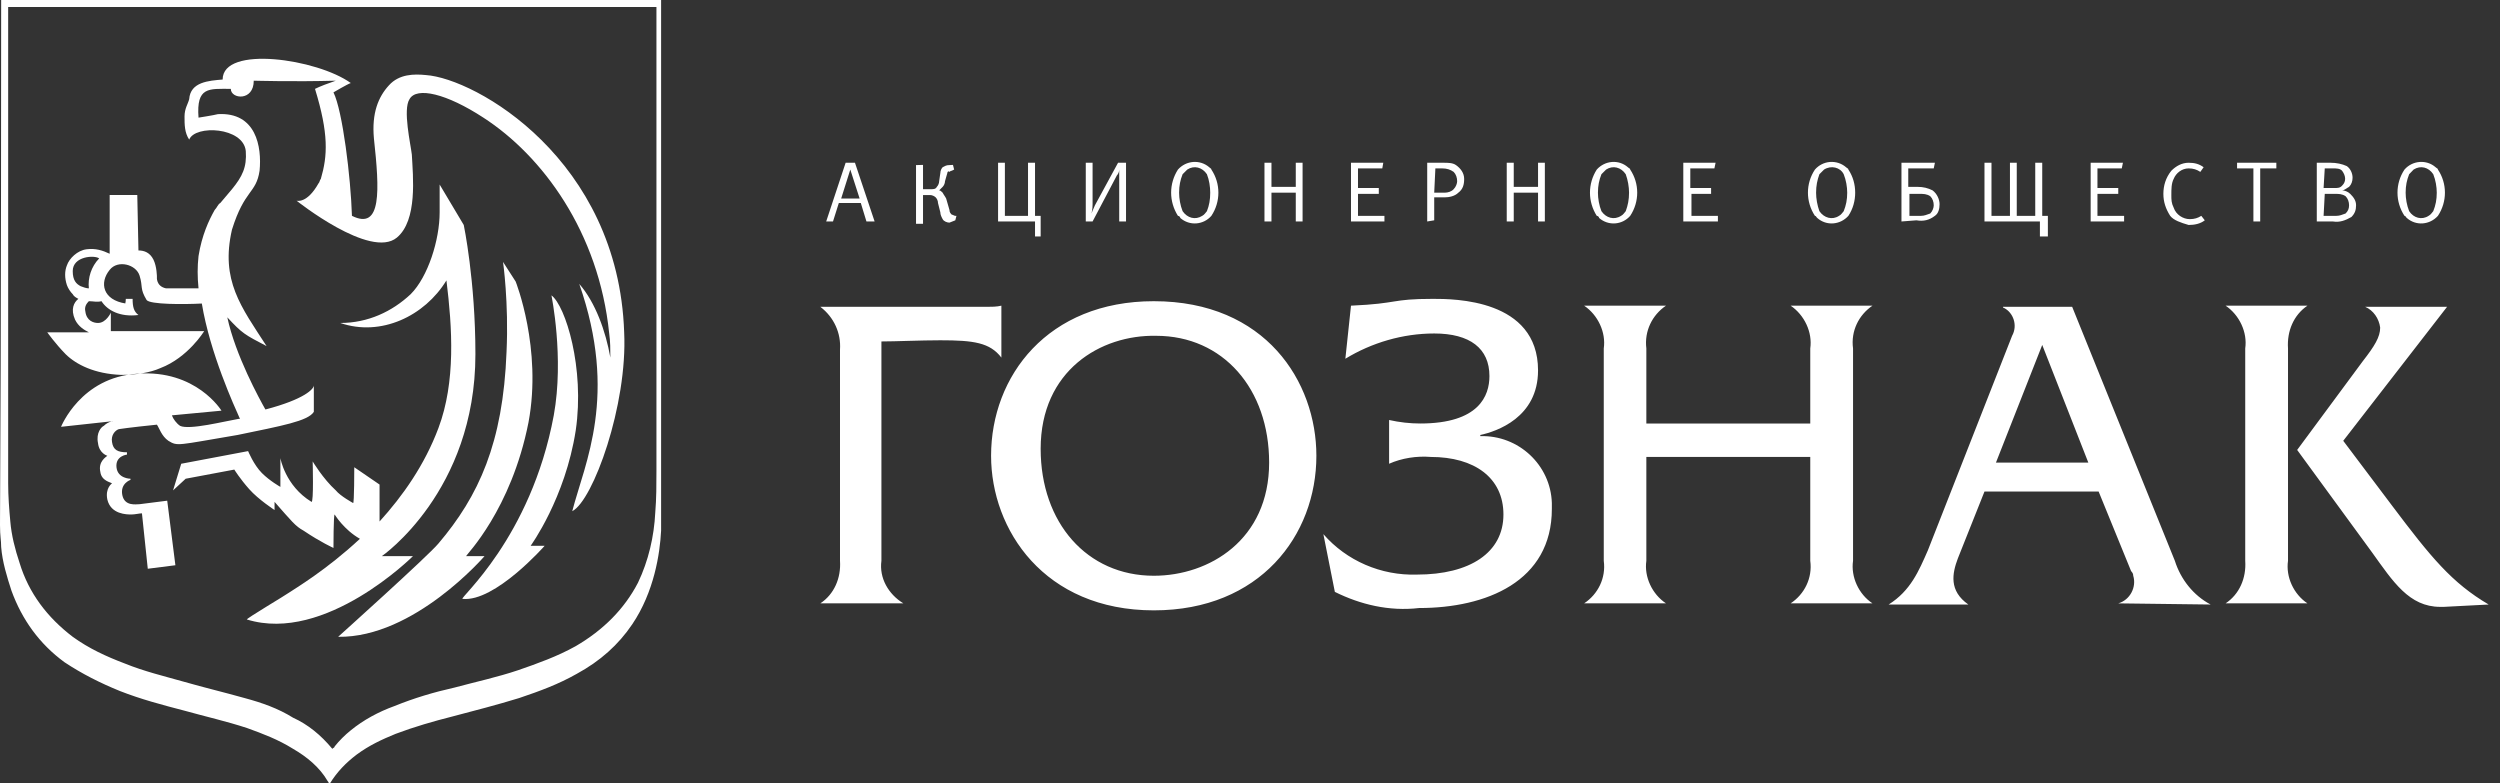
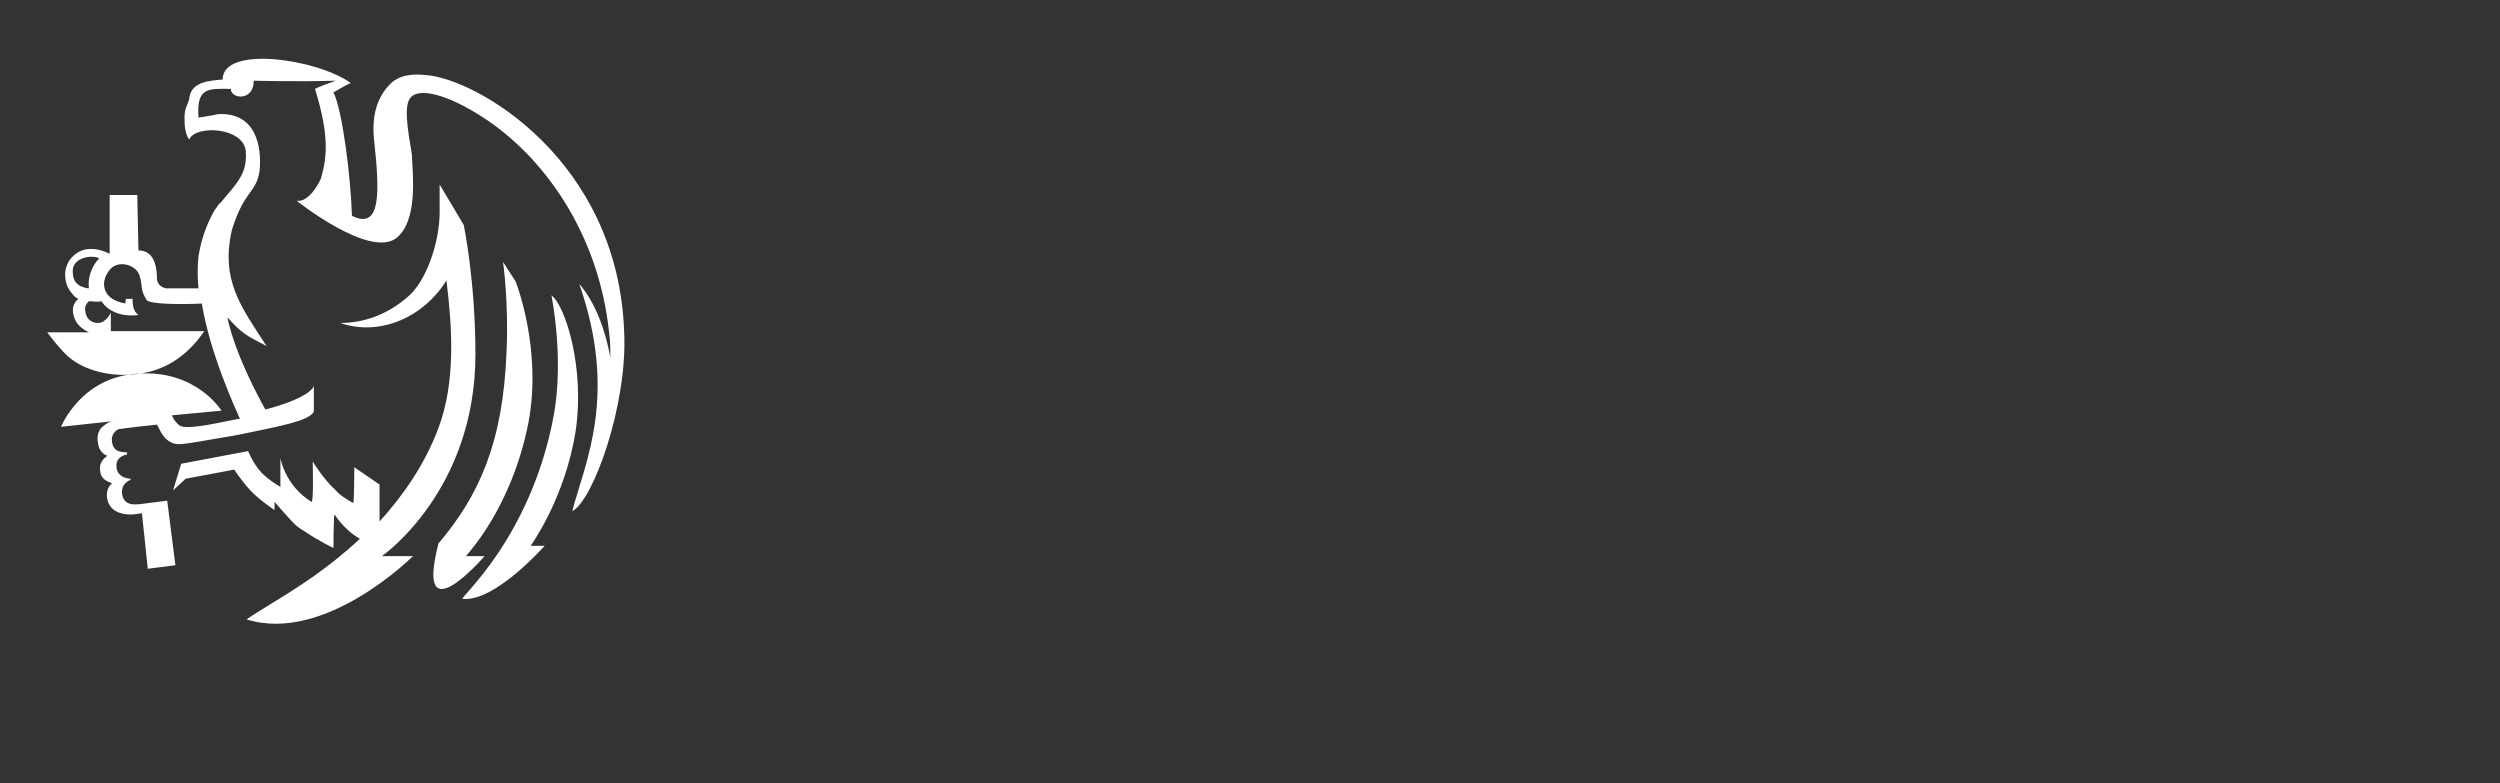
<svg xmlns="http://www.w3.org/2000/svg" width="217" height="68" viewBox="0 0 217 68" fill="none">
  <rect x="0" y="0" width="217" height="68" fill="#333333" stroke="none" />
-   <path fill-rule="evenodd" clip-rule="evenodd" d="M86.026 39.562C86.026 32.642 90.937 26.144 100.152 26.144C109.857 26.144 114.262 33.148 114.262 39.562C114.262 46.465 109.367 52.979 100.152 52.979C90.633 52.979 86.026 45.975 86.026 39.562ZM90.329 38.954C90.329 45.367 94.346 49.975 100.152 49.975C104.945 49.975 110.161 46.87 110.161 40.152C110.161 33.756 106.161 29.148 100.355 29.148C95.545 29.047 90.329 32.152 90.329 38.954ZM115.865 51.376L114.869 46.363C116.878 48.676 119.882 49.975 122.988 49.874C127.595 49.874 130.498 47.967 130.498 44.659C130.498 41.469 127.983 39.663 124.186 39.663C122.988 39.562 121.671 39.764 120.574 40.254V36.456C121.486 36.659 122.38 36.76 123.275 36.76C128.388 36.76 129.283 34.346 129.283 32.642C129.283 30.245 127.595 28.946 124.49 28.946C121.772 28.946 119.072 29.739 116.777 31.14L117.266 26.532C121.486 26.346 120.675 25.941 124.388 25.941C126.177 25.941 133.502 25.941 133.502 32.152C133.502 36.254 129.891 37.452 128.49 37.756V37.857C131.798 37.756 134.599 40.355 134.701 43.663V44.169C134.701 50.481 128.996 52.777 123.173 52.777C120.574 53.081 118.076 52.473 115.865 51.376ZM205.907 47.967L199.393 39.055L205.097 31.342C206.11 30.043 206.599 29.249 206.599 28.439C206.498 27.646 206.009 26.937 205.3 26.633H212.405L203.393 38.262L207.612 43.865C211.005 48.372 212.81 50.583 216.017 52.473L212.118 52.676H211.815C209.114 52.676 207.713 50.481 205.907 47.967ZM71.207 52.372C72.405 51.578 73.013 50.178 72.912 48.676V30.346C73.013 28.946 72.405 27.545 71.207 26.633H85.621C86.026 26.633 86.532 26.633 86.92 26.532V31.038C85.924 29.739 84.523 29.536 81.621 29.536C79.916 29.536 77.722 29.638 76.507 29.638V48.676C76.304 50.178 77.114 51.578 78.414 52.372H71.207ZM193.182 52.372C194.38 51.578 194.988 50.178 194.886 48.676V30.245C195.089 28.844 194.38 27.342 193.182 26.532H200.287C199.089 27.342 198.498 28.743 198.599 30.245V48.676C198.397 50.076 199.089 51.578 200.287 52.372H193.182ZM183.865 52.372C184.878 52.085 185.469 50.971 185.165 49.975C185.165 49.773 185.064 49.671 184.979 49.57L182.161 42.667H172.253L169.941 48.473C169.452 49.773 169.148 51.275 170.853 52.473H163.933C165.84 51.275 166.549 49.57 167.342 47.764L174.65 29.148C175.156 28.237 174.751 27.14 173.958 26.735C173.958 26.735 173.857 26.735 173.857 26.633H179.865L188.777 48.676C189.283 50.279 190.38 51.68 191.882 52.473L183.865 52.372ZM173.249 40.152H181.266L177.266 29.941L173.249 40.152ZM155.426 52.372C156.625 51.578 157.334 50.178 157.131 48.676V39.663H142.903V48.676C142.701 50.076 143.41 51.578 144.608 52.372H137.502C138.701 51.578 139.41 50.178 139.207 48.676V30.245C139.41 28.844 138.701 27.342 137.502 26.532H144.608C143.41 27.342 142.718 28.743 142.903 30.245V36.76H157.131V30.245C157.334 28.844 156.625 27.342 155.426 26.532H162.532C161.334 27.342 160.642 28.743 160.844 30.245V48.676C160.642 50.076 161.334 51.578 162.532 52.372H155.426ZM177.064 20.625V19.224H172.253V14.127H172.861V18.735H174.464V14.127H175.055V18.735H176.659V14.127H177.266V18.735H177.756V20.524H177.064V20.625ZM89.84 20.625V19.224H86.633V14.127H87.224V18.735H89.232V14.127H89.84V18.735H90.329V20.524H89.84V20.625ZM208.709 18.735C208.304 18.127 208.102 17.418 208.102 16.726C208.102 16.017 208.304 15.325 208.709 14.718C209.401 13.925 210.616 13.823 211.41 14.515C211.511 14.617 211.612 14.617 211.612 14.718C212.017 15.325 212.22 16.017 212.22 16.726C212.22 17.418 212.017 18.127 211.612 18.735C210.903 19.528 209.705 19.629 208.912 18.92C208.81 18.836 208.81 18.735 208.709 18.735ZM209.114 15.123C208.912 15.629 208.81 16.119 208.81 16.726C208.81 17.233 208.912 17.823 209.114 18.33C209.502 18.92 210.211 19.123 210.802 18.735C211.005 18.633 211.106 18.431 211.207 18.33C211.41 17.823 211.511 17.334 211.511 16.726C211.511 16.22 211.41 15.629 211.207 15.123C210.802 14.515 210.11 14.33 209.502 14.718L209.114 15.123ZM188.372 18.735C187.983 18.127 187.781 17.519 187.781 16.828C187.781 16.119 187.983 15.427 188.473 14.819C188.878 14.414 189.384 14.127 189.975 14.127C190.481 14.127 190.886 14.228 191.275 14.515L190.988 14.92C190.684 14.718 190.38 14.617 189.975 14.617C189.384 14.617 188.878 15.021 188.675 15.528C188.473 15.916 188.473 16.422 188.473 16.929C188.473 17.334 188.473 17.621 188.675 18.026C188.878 18.633 189.486 19.021 190.076 19.021C190.481 19.021 190.785 18.92 191.072 18.735L191.376 19.123C190.988 19.427 190.481 19.528 189.975 19.528C189.283 19.325 188.675 19.123 188.372 18.735ZM157.536 18.735C157.131 18.127 156.929 17.418 156.929 16.726C156.929 16.017 157.131 15.325 157.536 14.718C158.228 13.925 159.426 13.823 160.237 14.515C160.338 14.617 160.439 14.617 160.439 14.718C160.844 15.325 161.03 16.017 161.03 16.726C161.03 17.418 160.844 18.127 160.439 18.735C159.73 19.528 158.532 19.629 157.739 18.92C157.637 18.836 157.637 18.735 157.536 18.735ZM157.924 15.123C157.739 15.629 157.637 16.119 157.637 16.726C157.637 17.233 157.739 17.823 157.924 18.33C158.329 18.92 159.038 19.123 159.629 18.735C159.832 18.633 159.933 18.431 160.034 18.33C160.237 17.823 160.338 17.334 160.338 16.726C160.338 16.22 160.237 15.629 160.034 15.123C159.73 14.515 158.937 14.33 158.329 14.718L157.924 15.123ZM138.599 18.735C138.211 18.127 138.009 17.418 138.009 16.726C138.009 16.017 138.211 15.325 138.599 14.718C139.308 13.925 140.507 13.823 141.3 14.515C141.401 14.617 141.502 14.617 141.502 14.718C141.907 15.325 142.11 16.017 142.11 16.726C142.11 17.418 141.907 18.127 141.502 18.735C140.81 19.528 139.612 19.629 138.802 18.92C138.802 18.836 138.701 18.735 138.599 18.735ZM139.004 15.123C138.802 15.629 138.701 16.119 138.701 16.726C138.701 17.233 138.802 17.823 139.004 18.33C139.41 18.92 140.102 19.123 140.709 18.735C140.912 18.633 141.013 18.431 141.114 18.33C141.3 17.823 141.401 17.334 141.401 16.726C141.401 16.22 141.3 15.629 141.114 15.123C140.709 14.515 140 14.33 139.41 14.718L139.004 15.123ZM102.245 18.735C101.857 18.127 101.654 17.418 101.654 16.726C101.654 16.017 101.857 15.325 102.245 14.718C102.954 13.925 104.152 13.823 104.962 14.515C105.047 14.617 105.148 14.617 105.148 14.718C105.553 15.325 105.756 16.017 105.756 16.726C105.756 17.418 105.553 18.127 105.148 18.735C104.456 19.528 103.258 19.629 102.448 18.92C102.448 18.836 102.346 18.735 102.245 18.735ZM102.65 15.123C102.448 15.629 102.346 16.119 102.346 16.726C102.346 17.233 102.448 17.823 102.65 18.33C103.055 18.92 103.747 19.123 104.355 18.735C104.557 18.633 104.659 18.431 104.76 18.33C104.962 17.823 105.047 17.334 105.047 16.726C105.047 16.22 104.962 15.629 104.76 15.123C104.355 14.515 103.646 14.33 103.055 14.718L102.65 15.123ZM82.414 19.325C82.228 19.325 81.924 19.224 81.823 19.021C81.722 18.836 81.621 18.633 81.621 18.431L81.418 17.621C81.418 17.418 81.317 17.233 81.216 17.131C81.114 17.03 80.912 16.929 80.726 16.929H80.118V19.427H79.511V14.33L80.118 14.313V16.422H80.81C81.013 16.422 81.216 16.422 81.317 16.22C81.418 16.119 81.519 15.916 81.519 15.73L81.621 15.021C81.621 14.819 81.722 14.617 81.823 14.515C82.026 14.414 82.127 14.33 82.414 14.33L82.718 14.313L82.819 14.718L82.616 14.819C82.515 14.819 82.414 14.92 82.414 14.92C82.312 14.819 82.228 14.92 82.228 15.021L82.026 15.73C82.026 15.916 81.924 16.119 81.823 16.22L81.519 16.524C81.621 16.524 81.722 16.625 81.823 16.726C81.924 16.929 82.026 17.03 82.127 17.233L82.414 18.228C82.414 18.431 82.515 18.532 82.616 18.633C82.718 18.633 82.819 18.735 82.92 18.735H83.021L82.92 19.123L82.414 19.325ZM201.097 19.224V14.127H202.296C202.802 14.127 203.291 14.228 203.696 14.414C204 14.617 204.203 15.021 204.203 15.427C204.203 15.73 204.102 16.017 203.899 16.22C203.696 16.321 203.494 16.524 203.291 16.524C203.494 16.524 203.798 16.625 204 16.828C204.304 17.131 204.507 17.418 204.507 17.823C204.507 18.228 204.405 18.532 204.102 18.836C203.595 19.123 203.106 19.325 202.498 19.224H201.097ZM201.688 18.735H202.802C203.106 18.735 203.291 18.633 203.595 18.532C203.798 18.33 203.899 18.127 203.899 17.823C203.899 17.519 203.798 17.233 203.595 17.03C203.291 16.828 203.005 16.828 202.701 16.828H201.789L201.688 18.735ZM201.688 16.321H202.599C202.903 16.321 203.106 16.321 203.291 16.119C203.696 15.73 203.595 15.224 203.291 14.819C203.106 14.617 202.802 14.617 202.498 14.617H201.789L201.688 16.321ZM195.595 19.224V14.617H194.177V14.127H197.587V14.617H196.186V19.224H195.595ZM181.469 19.224V14.127H184.27L184.169 14.617H182.059V16.321H183.865V16.828H182.059V18.735H184.372V19.224H181.469ZM165.047 19.224V14.127H167.95L167.848 14.617H165.637V16.22H166.448C166.937 16.22 167.342 16.321 167.747 16.524C168.152 16.828 168.355 17.334 168.355 17.722C168.355 18.127 168.253 18.532 167.95 18.735C167.443 19.123 166.937 19.224 166.346 19.123L165.047 19.224ZM165.637 18.735H166.751C167.038 18.735 167.241 18.633 167.545 18.532C167.747 18.33 167.848 18.026 167.848 17.823C167.848 17.519 167.747 17.233 167.545 17.03C167.241 16.828 166.937 16.828 166.65 16.828H165.739V18.735H165.637ZM146.11 19.224V14.127H148.912L148.81 14.617H146.718V16.321H148.523V16.828H146.819V18.735H149.114V19.224H146.11ZM133.502 19.224V16.726H131.393V19.224H130.785V14.127H131.393V16.22H133.502V14.127H134.093V19.224H133.502ZM123.882 19.224V14.127H125.283C125.688 14.127 126.093 14.127 126.38 14.33C126.785 14.617 127.089 15.021 127.089 15.528C127.089 16.017 126.988 16.422 126.583 16.726C126.279 17.03 125.789 17.131 125.384 17.131H124.49V19.123L123.882 19.224ZM124.49 16.726H125.384C125.688 16.726 125.992 16.625 126.177 16.422C126.38 16.22 126.481 15.916 126.481 15.73C126.481 15.427 126.38 15.123 126.177 14.92C125.891 14.718 125.587 14.617 125.182 14.617H124.591L124.49 16.726ZM117.266 19.224V14.127H120.068L119.983 14.617H117.874V16.321H119.68V16.828H117.874V18.735H120.169V19.224H117.266ZM112.473 19.224V16.726H110.363V19.224H109.756V14.127H110.363V16.22H112.473V14.127H113.064V19.224H112.473ZM97.148 19.224V15.73V14.718C97.148 14.92 97.047 15.123 96.945 15.224L94.836 19.224H94.245V14.127H94.836V17.722C94.836 17.823 94.836 18.228 94.734 18.532C94.836 18.33 94.937 18.026 95.038 17.823L97.047 14.127H97.739V19.224H97.148ZM75.207 19.224L74.718 17.621H72.81L72.304 19.224H71.713L73.401 14.127H74.211L75.916 19.224H75.207ZM73.013 17.233H74.616L73.806 14.718L73.013 17.233Z" fill="white" />
-   <path fill-rule="evenodd" clip-rule="evenodd" d="M57.384 46.059C57.283 48.068 56.776 51.376 54.886 54.177C53.671 55.983 52.084 57.384 50.076 58.481C48.473 59.392 46.869 59.983 45.063 60.591C43.156 61.181 41.165 61.688 39.257 62.194C37.654 62.599 35.949 63.089 34.346 63.696C33.148 64.186 32.051 64.692 30.954 65.502C30.042 66.194 29.249 67.004 28.641 68H28.54C28.54 67.899 28.439 67.797 28.439 67.797C27.747 66.599 26.633 65.688 25.435 64.996C24.135 64.186 22.835 63.696 21.435 63.19C19.629 62.599 17.823 62.194 16.017 61.688C14.127 61.198 12.219 60.692 10.414 59.983C8.709 59.291 7.105 58.481 5.603 57.485C3.409 55.882 1.907 53.772 0.996 51.274C0.608 50.076 0.203 48.776 0.101 47.477C0.101 46.869 0 46.565 0 45.57C0.101 29.637 0.101 0 0.101 0H57.384V46.076V46.059ZM28.844 64.996C28.945 64.894 29.046 64.894 29.046 64.793C29.451 64.287 29.941 63.797 30.447 63.392C31.544 62.498 32.844 61.789 34.245 61.283C35.949 60.591 37.654 60.084 39.46 59.679C41.266 59.19 43.156 58.785 44.962 58.177C46.667 57.587 48.371 56.979 49.975 56.084C52.371 54.684 54.177 52.878 55.376 50.582C56.287 48.675 56.776 46.565 56.878 44.473C56.979 43.257 56.979 42.059 56.979 40.861V0.608H0.709V41.958C0.709 43.055 0.793 44.169 0.895 45.266C0.996 46.464 1.3 47.662 1.705 48.878C2.498 51.477 4.101 53.587 6.312 55.274C7.713 56.287 9.215 56.979 10.819 57.587C12.523 58.279 14.228 58.684 16.017 59.19C17.721 59.679 19.426 60.084 21.232 60.591C22.734 60.996 24.135 61.485 25.435 62.295C26.734 62.886 27.848 63.797 28.844 64.996Z" fill="white" />
-   <path fill-rule="evenodd" clip-rule="evenodd" d="M49.975 37.35C49.064 43.258 46.059 47.376 46.059 47.376H47.275C47.275 47.376 42.971 52.27 40.152 51.983C39.764 51.983 46.076 46.768 48.068 36.051C48.979 31.038 47.865 25.637 47.865 25.637C49.081 26.532 50.768 31.95 49.975 37.35ZM43.663 22.734C43.663 22.734 44.169 26.245 43.967 30.549C43.663 38.464 41.553 43.055 38.059 47.173C37.148 48.27 29.351 55.275 29.351 55.275C35.95 55.376 42.059 48.27 42.059 48.27H40.456C40.456 48.169 44.372 44.27 45.874 36.658C47.072 30.245 44.76 24.439 44.76 24.439L43.663 22.734ZM35.848 48.27H33.148C33.148 48.27 41.266 42.667 41.266 30.751C41.266 24.338 40.254 19.528 40.254 19.528L38.161 16.017V18.431C38.161 20.827 37.148 24.034 35.646 25.536C34.042 27.038 31.95 28.034 29.536 28.034C33.047 29.249 36.861 27.443 38.751 24.338C39.258 28.439 39.562 33.148 38.059 37.148C36.861 40.355 34.954 43.055 32.945 45.266V42.059L30.751 40.557C30.751 40.557 30.751 43.764 30.65 43.663C30.65 43.663 29.536 43.055 29.148 42.566C28.034 41.553 27.14 40.051 27.14 40.051C27.14 40.051 27.241 43.663 27.038 43.561C24.743 42.161 24.338 39.764 24.338 39.764V42.262C24.338 42.262 23.427 41.755 22.735 41.063C22.026 40.355 21.536 39.156 21.536 39.156L15.73 40.253L15.021 42.566L16.118 41.553L20.338 40.76C20.338 40.76 20.827 41.553 21.637 42.464C22.431 43.359 23.831 44.27 23.831 44.27V43.561C25.334 45.266 25.637 45.671 26.346 46.059C27.848 47.072 28.945 47.561 28.945 47.561C28.945 47.561 28.945 44.658 29.047 44.658C29.047 44.658 29.84 45.975 31.241 46.768C28.338 49.469 25.637 51.072 25.03 51.477C24.929 51.578 21.232 53.772 21.435 53.772C28.237 55.882 35.848 48.27 35.848 48.27ZM49.671 44.371C50.768 40.152 53.671 34.346 50.279 24.642C51.68 26.245 52.574 28.743 52.979 31.038C52.979 30.346 52.979 29.637 52.878 28.945C51.983 20.135 47.072 13.519 41.958 10.211C38.751 8.118 36.152 7.511 35.545 8.608C34.954 9.519 35.646 12.523 35.747 13.418C35.848 15.325 36.254 19.123 34.447 20.625C32.152 22.532 25.739 17.418 25.739 17.418C25.739 17.418 26.633 17.722 27.646 15.916C27.747 15.832 27.747 15.629 27.848 15.528C28.439 13.519 28.54 11.612 27.342 7.713C27.747 7.511 28.54 7.207 29.148 7.004C25.435 7.106 22.127 7.004 22.026 7.004C22.026 8.81 20.034 8.608 20.034 7.713C18.127 7.713 17.03 7.511 17.232 10.211C17.232 10.211 18.532 10.009 18.92 9.907C22.228 9.722 22.735 12.726 22.532 14.819C22.228 16.827 21.232 16.422 20.135 19.933C19.123 24.338 20.929 26.633 23.14 30.042C21.232 29.047 21.03 28.945 19.73 27.544C20.439 30.852 22.532 34.65 23.038 35.544C26.448 34.65 27.241 33.755 27.241 33.452V35.747C26.735 36.557 24.439 36.962 20.625 37.755C15.325 38.65 15.427 38.751 14.616 38.262C14.026 37.857 13.823 37.148 13.62 36.861C13.519 36.861 10.92 37.148 10.312 37.249C10.009 37.35 9.621 37.755 9.722 38.363C9.823 39.055 10.211 39.258 11.021 39.258V39.46C11.021 39.46 10.009 39.561 10.11 40.557C10.211 41.553 11.325 41.553 11.325 41.553V41.654C11.325 41.654 10.414 41.958 10.616 42.971C10.819 43.967 11.815 43.764 12.118 43.764L14.515 43.46L15.224 49.063L12.827 49.367L12.321 44.557C12.118 44.557 11.713 44.658 11.41 44.658C11.021 44.658 9.621 44.658 9.317 43.359C9.114 42.363 9.722 41.958 9.722 41.958C9.621 41.857 8.81 41.755 8.709 40.962C8.507 40.051 9.215 39.663 9.317 39.561C9.317 39.561 8.608 39.359 8.507 38.464C8.321 37.553 8.81 37.047 9.013 36.962C9.215 36.76 9.418 36.658 9.722 36.557H9.806L5.3 37.047C5.3 37.047 7.005 32.743 11.916 32.439C17.03 32.051 19.224 35.646 19.224 35.646L14.92 36.051C15.021 36.355 15.325 36.76 15.629 36.962C16.422 37.35 19.528 36.557 20.726 36.355H20.827C20.338 35.258 18.228 30.65 17.519 26.346C15.916 26.431 13.013 26.431 12.726 26.042C12.118 25.03 12.422 24.928 12.118 23.933C11.815 22.937 10.211 22.532 9.519 23.426C8.608 24.54 8.912 26.042 10.92 26.346C10.819 26.346 10.92 26.346 10.92 25.941H11.511C11.511 26.633 11.612 27.038 12.017 27.342C10.414 27.544 9.317 26.937 8.81 26.144C8.405 26.245 8.118 26.144 7.713 26.144C7.511 26.346 7.308 26.633 7.41 27.038C7.511 27.848 8.118 28.034 8.507 28.034C9.215 28.034 9.621 27.14 9.621 27.14V28.743H17.722C17.722 28.743 16.321 31.038 13.924 31.95C13.013 32.355 11.815 32.54 10.515 32.54C8.22 32.456 6.616 31.646 5.705 30.751C4.81 29.84 4.102 28.844 4.102 28.844H7.713C7.308 28.642 6.802 28.338 6.515 27.747C6.11 26.836 6.414 26.245 6.802 25.941C6.616 25.84 6.414 25.739 6.313 25.536C6.11 25.334 5.907 25.03 5.806 24.743C5.604 24.135 5.604 23.528 5.806 23.038C6.009 22.431 6.718 21.739 7.511 21.637C8.304 21.536 8.912 21.739 9.519 22.026V16.928H11.916L12.017 21.739C12.524 21.739 13.013 21.924 13.317 22.532C13.62 23.14 13.62 24.034 13.62 24.034C13.62 24.034 13.519 24.844 14.414 25.03H17.232C17.131 24.034 17.131 23.14 17.232 22.228C17.519 20.422 18.127 19.123 18.633 18.228C18.836 18.026 18.92 17.722 19.123 17.62L20.135 16.422C21.03 15.325 21.435 14.515 21.334 13.114C21.131 11.021 16.929 10.819 16.422 12.118C16.017 11.511 16.017 10.819 16.017 10.11C16.017 9.418 16.321 9.013 16.422 8.608C16.523 7.106 18.127 7.004 19.325 6.903C19.325 3.899 27.545 5.114 30.448 7.207C30.144 7.308 28.945 8.017 28.945 8.017C29.739 9.62 30.448 15.426 30.549 18.734C33.148 20.034 32.945 16.523 32.456 12.017C32.254 9.806 32.844 8.405 33.756 7.41C34.65 6.414 35.95 6.414 36.962 6.515C41.266 6.802 53.671 13.823 54.178 28.844C54.481 35.156 51.477 43.46 49.671 44.371ZM8.608 22.431C8.22 22.127 6.313 22.228 6.313 23.528C6.313 24.338 6.616 24.642 7.005 24.844C7.207 24.928 7.511 25.03 7.713 25.03C7.612 24.135 7.916 23.14 8.608 22.431Z" fill="white" />
+   <path fill-rule="evenodd" clip-rule="evenodd" d="M49.975 37.35C49.064 43.258 46.059 47.376 46.059 47.376H47.275C47.275 47.376 42.971 52.27 40.152 51.983C39.764 51.983 46.076 46.768 48.068 36.051C48.979 31.038 47.865 25.637 47.865 25.637C49.081 26.532 50.768 31.95 49.975 37.35ZM43.663 22.734C43.663 22.734 44.169 26.245 43.967 30.549C43.663 38.464 41.553 43.055 38.059 47.173C35.95 55.376 42.059 48.27 42.059 48.27H40.456C40.456 48.169 44.372 44.27 45.874 36.658C47.072 30.245 44.76 24.439 44.76 24.439L43.663 22.734ZM35.848 48.27H33.148C33.148 48.27 41.266 42.667 41.266 30.751C41.266 24.338 40.254 19.528 40.254 19.528L38.161 16.017V18.431C38.161 20.827 37.148 24.034 35.646 25.536C34.042 27.038 31.95 28.034 29.536 28.034C33.047 29.249 36.861 27.443 38.751 24.338C39.258 28.439 39.562 33.148 38.059 37.148C36.861 40.355 34.954 43.055 32.945 45.266V42.059L30.751 40.557C30.751 40.557 30.751 43.764 30.65 43.663C30.65 43.663 29.536 43.055 29.148 42.566C28.034 41.553 27.14 40.051 27.14 40.051C27.14 40.051 27.241 43.663 27.038 43.561C24.743 42.161 24.338 39.764 24.338 39.764V42.262C24.338 42.262 23.427 41.755 22.735 41.063C22.026 40.355 21.536 39.156 21.536 39.156L15.73 40.253L15.021 42.566L16.118 41.553L20.338 40.76C20.338 40.76 20.827 41.553 21.637 42.464C22.431 43.359 23.831 44.27 23.831 44.27V43.561C25.334 45.266 25.637 45.671 26.346 46.059C27.848 47.072 28.945 47.561 28.945 47.561C28.945 47.561 28.945 44.658 29.047 44.658C29.047 44.658 29.84 45.975 31.241 46.768C28.338 49.469 25.637 51.072 25.03 51.477C24.929 51.578 21.232 53.772 21.435 53.772C28.237 55.882 35.848 48.27 35.848 48.27ZM49.671 44.371C50.768 40.152 53.671 34.346 50.279 24.642C51.68 26.245 52.574 28.743 52.979 31.038C52.979 30.346 52.979 29.637 52.878 28.945C51.983 20.135 47.072 13.519 41.958 10.211C38.751 8.118 36.152 7.511 35.545 8.608C34.954 9.519 35.646 12.523 35.747 13.418C35.848 15.325 36.254 19.123 34.447 20.625C32.152 22.532 25.739 17.418 25.739 17.418C25.739 17.418 26.633 17.722 27.646 15.916C27.747 15.832 27.747 15.629 27.848 15.528C28.439 13.519 28.54 11.612 27.342 7.713C27.747 7.511 28.54 7.207 29.148 7.004C25.435 7.106 22.127 7.004 22.026 7.004C22.026 8.81 20.034 8.608 20.034 7.713C18.127 7.713 17.03 7.511 17.232 10.211C17.232 10.211 18.532 10.009 18.92 9.907C22.228 9.722 22.735 12.726 22.532 14.819C22.228 16.827 21.232 16.422 20.135 19.933C19.123 24.338 20.929 26.633 23.14 30.042C21.232 29.047 21.03 28.945 19.73 27.544C20.439 30.852 22.532 34.65 23.038 35.544C26.448 34.65 27.241 33.755 27.241 33.452V35.747C26.735 36.557 24.439 36.962 20.625 37.755C15.325 38.65 15.427 38.751 14.616 38.262C14.026 37.857 13.823 37.148 13.62 36.861C13.519 36.861 10.92 37.148 10.312 37.249C10.009 37.35 9.621 37.755 9.722 38.363C9.823 39.055 10.211 39.258 11.021 39.258V39.46C11.021 39.46 10.009 39.561 10.11 40.557C10.211 41.553 11.325 41.553 11.325 41.553V41.654C11.325 41.654 10.414 41.958 10.616 42.971C10.819 43.967 11.815 43.764 12.118 43.764L14.515 43.46L15.224 49.063L12.827 49.367L12.321 44.557C12.118 44.557 11.713 44.658 11.41 44.658C11.021 44.658 9.621 44.658 9.317 43.359C9.114 42.363 9.722 41.958 9.722 41.958C9.621 41.857 8.81 41.755 8.709 40.962C8.507 40.051 9.215 39.663 9.317 39.561C9.317 39.561 8.608 39.359 8.507 38.464C8.321 37.553 8.81 37.047 9.013 36.962C9.215 36.76 9.418 36.658 9.722 36.557H9.806L5.3 37.047C5.3 37.047 7.005 32.743 11.916 32.439C17.03 32.051 19.224 35.646 19.224 35.646L14.92 36.051C15.021 36.355 15.325 36.76 15.629 36.962C16.422 37.35 19.528 36.557 20.726 36.355H20.827C20.338 35.258 18.228 30.65 17.519 26.346C15.916 26.431 13.013 26.431 12.726 26.042C12.118 25.03 12.422 24.928 12.118 23.933C11.815 22.937 10.211 22.532 9.519 23.426C8.608 24.54 8.912 26.042 10.92 26.346C10.819 26.346 10.92 26.346 10.92 25.941H11.511C11.511 26.633 11.612 27.038 12.017 27.342C10.414 27.544 9.317 26.937 8.81 26.144C8.405 26.245 8.118 26.144 7.713 26.144C7.511 26.346 7.308 26.633 7.41 27.038C7.511 27.848 8.118 28.034 8.507 28.034C9.215 28.034 9.621 27.14 9.621 27.14V28.743H17.722C17.722 28.743 16.321 31.038 13.924 31.95C13.013 32.355 11.815 32.54 10.515 32.54C8.22 32.456 6.616 31.646 5.705 30.751C4.81 29.84 4.102 28.844 4.102 28.844H7.713C7.308 28.642 6.802 28.338 6.515 27.747C6.11 26.836 6.414 26.245 6.802 25.941C6.616 25.84 6.414 25.739 6.313 25.536C6.11 25.334 5.907 25.03 5.806 24.743C5.604 24.135 5.604 23.528 5.806 23.038C6.009 22.431 6.718 21.739 7.511 21.637C8.304 21.536 8.912 21.739 9.519 22.026V16.928H11.916L12.017 21.739C12.524 21.739 13.013 21.924 13.317 22.532C13.62 23.14 13.62 24.034 13.62 24.034C13.62 24.034 13.519 24.844 14.414 25.03H17.232C17.131 24.034 17.131 23.14 17.232 22.228C17.519 20.422 18.127 19.123 18.633 18.228C18.836 18.026 18.92 17.722 19.123 17.62L20.135 16.422C21.03 15.325 21.435 14.515 21.334 13.114C21.131 11.021 16.929 10.819 16.422 12.118C16.017 11.511 16.017 10.819 16.017 10.11C16.017 9.418 16.321 9.013 16.422 8.608C16.523 7.106 18.127 7.004 19.325 6.903C19.325 3.899 27.545 5.114 30.448 7.207C30.144 7.308 28.945 8.017 28.945 8.017C29.739 9.62 30.448 15.426 30.549 18.734C33.148 20.034 32.945 16.523 32.456 12.017C32.254 9.806 32.844 8.405 33.756 7.41C34.65 6.414 35.95 6.414 36.962 6.515C41.266 6.802 53.671 13.823 54.178 28.844C54.481 35.156 51.477 43.46 49.671 44.371ZM8.608 22.431C8.22 22.127 6.313 22.228 6.313 23.528C6.313 24.338 6.616 24.642 7.005 24.844C7.207 24.928 7.511 25.03 7.713 25.03C7.612 24.135 7.916 23.14 8.608 22.431Z" fill="white" />
</svg>